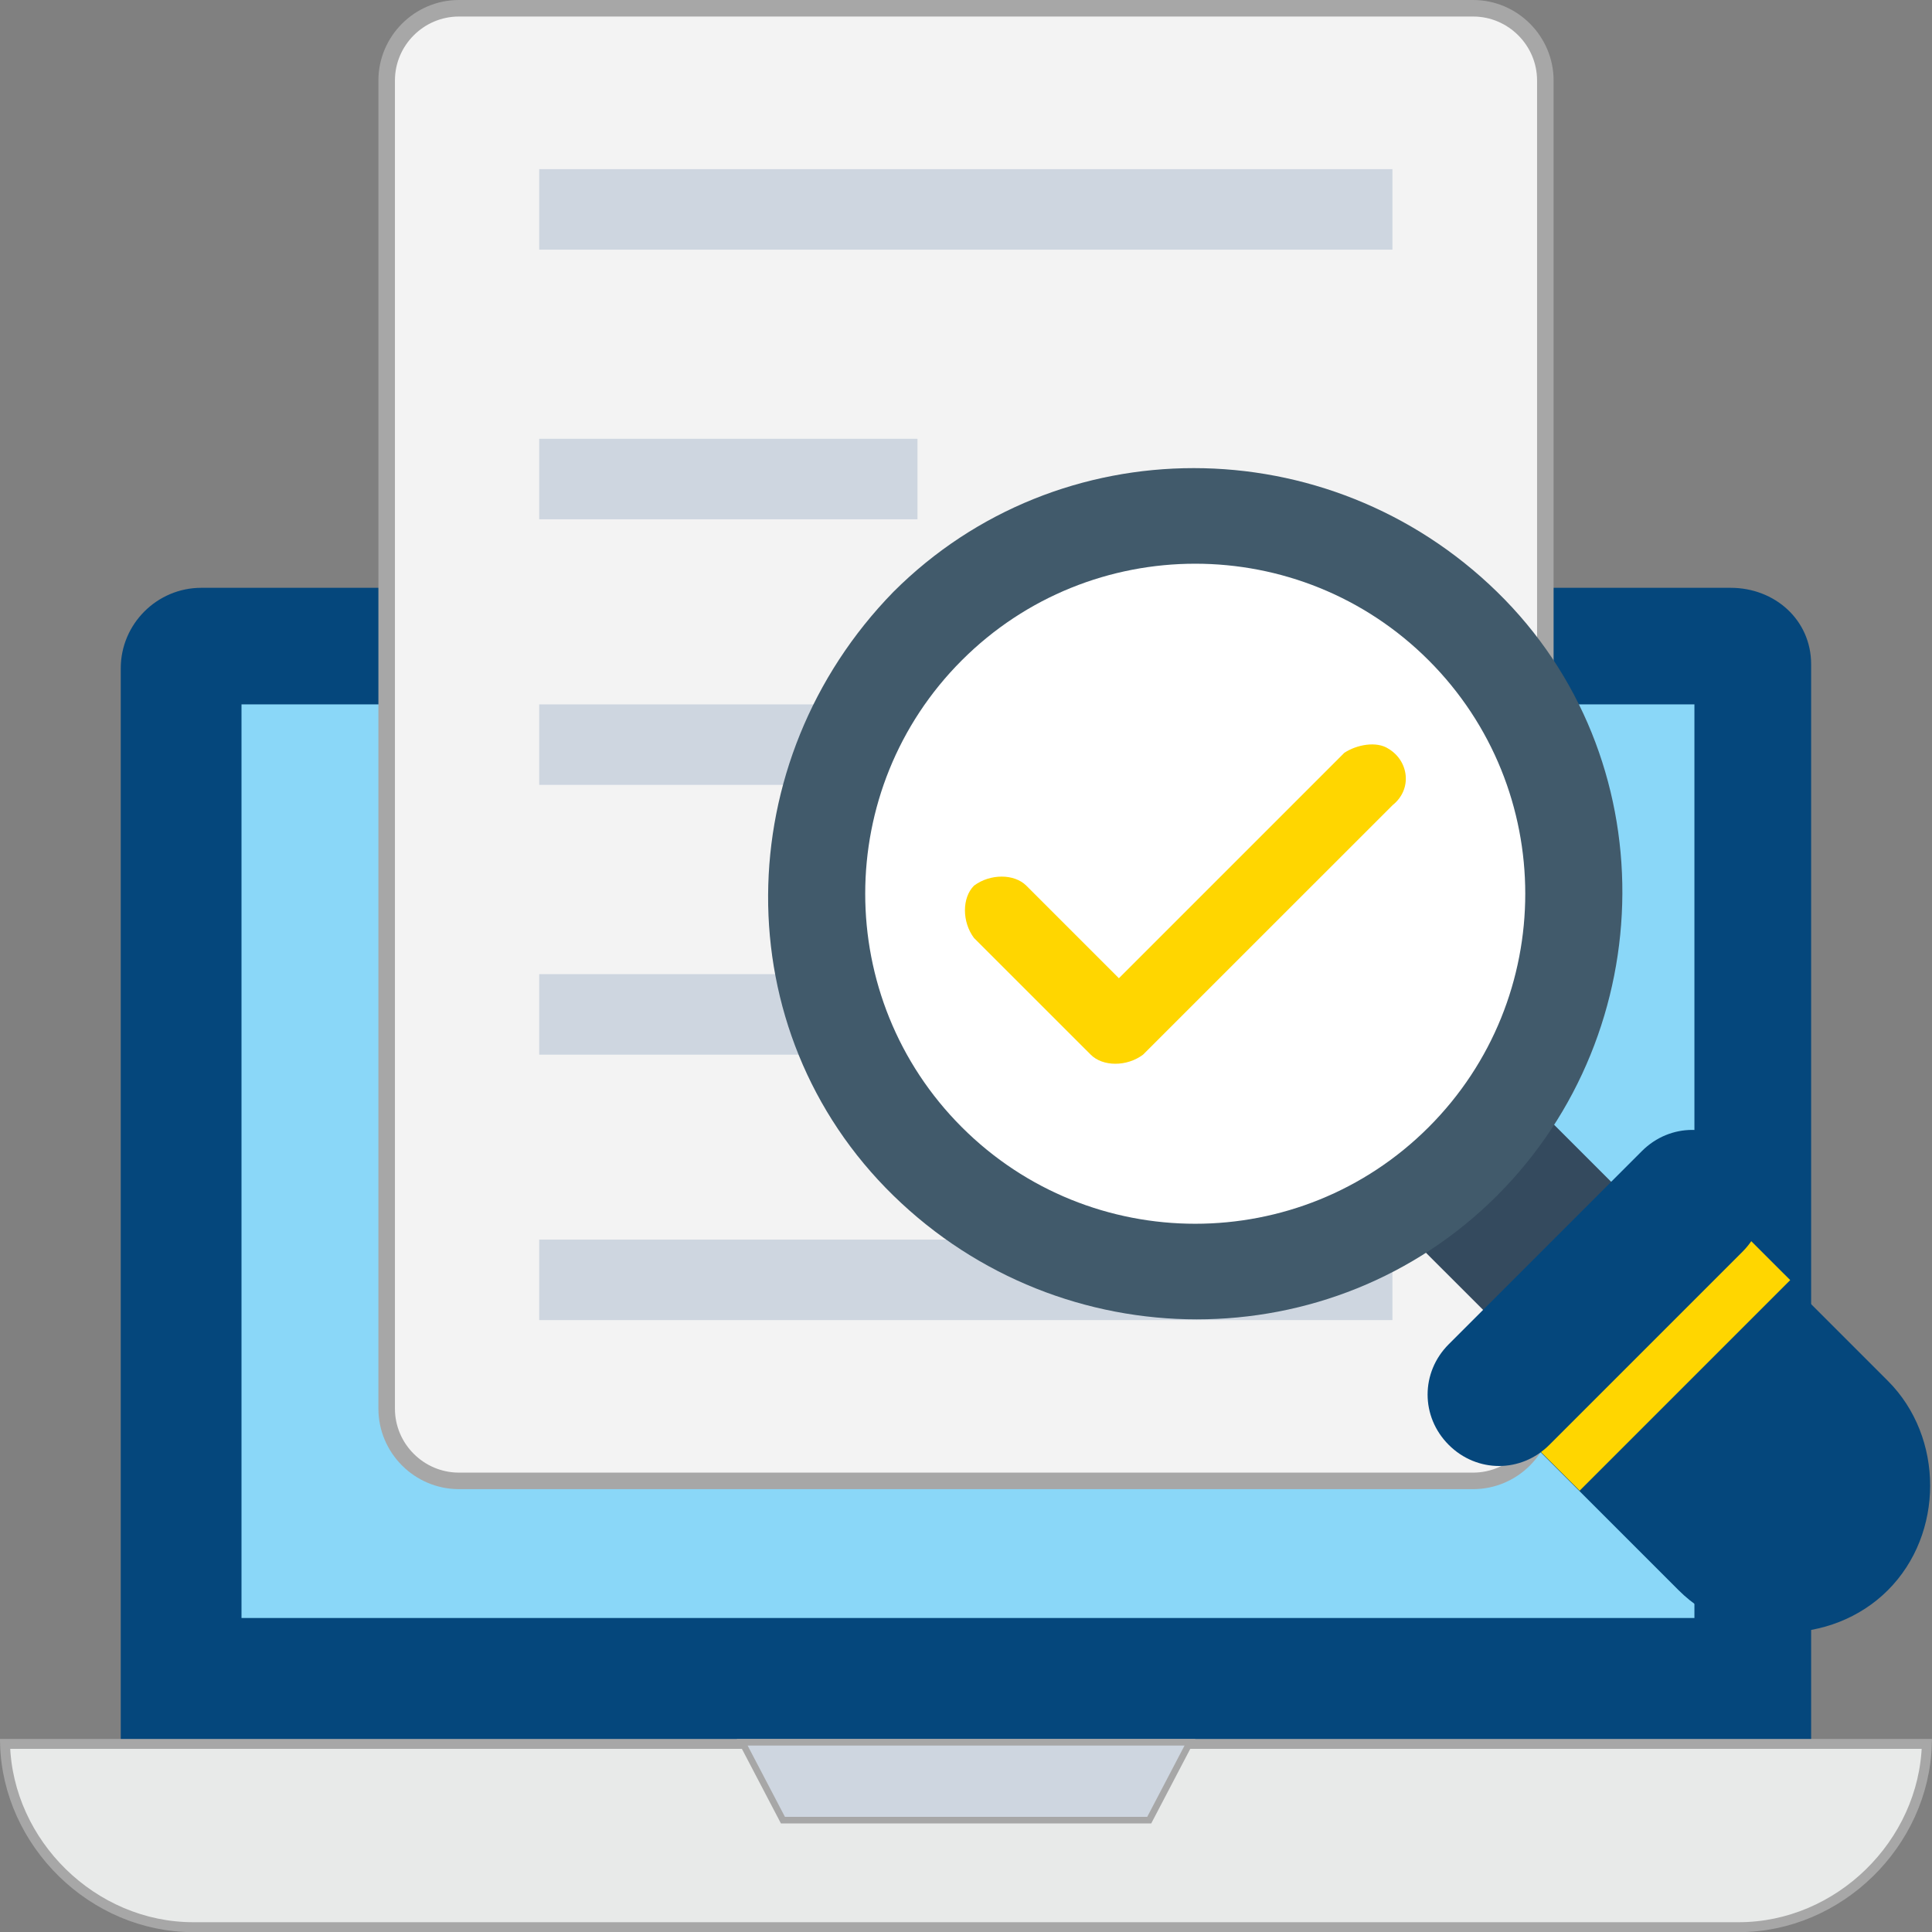
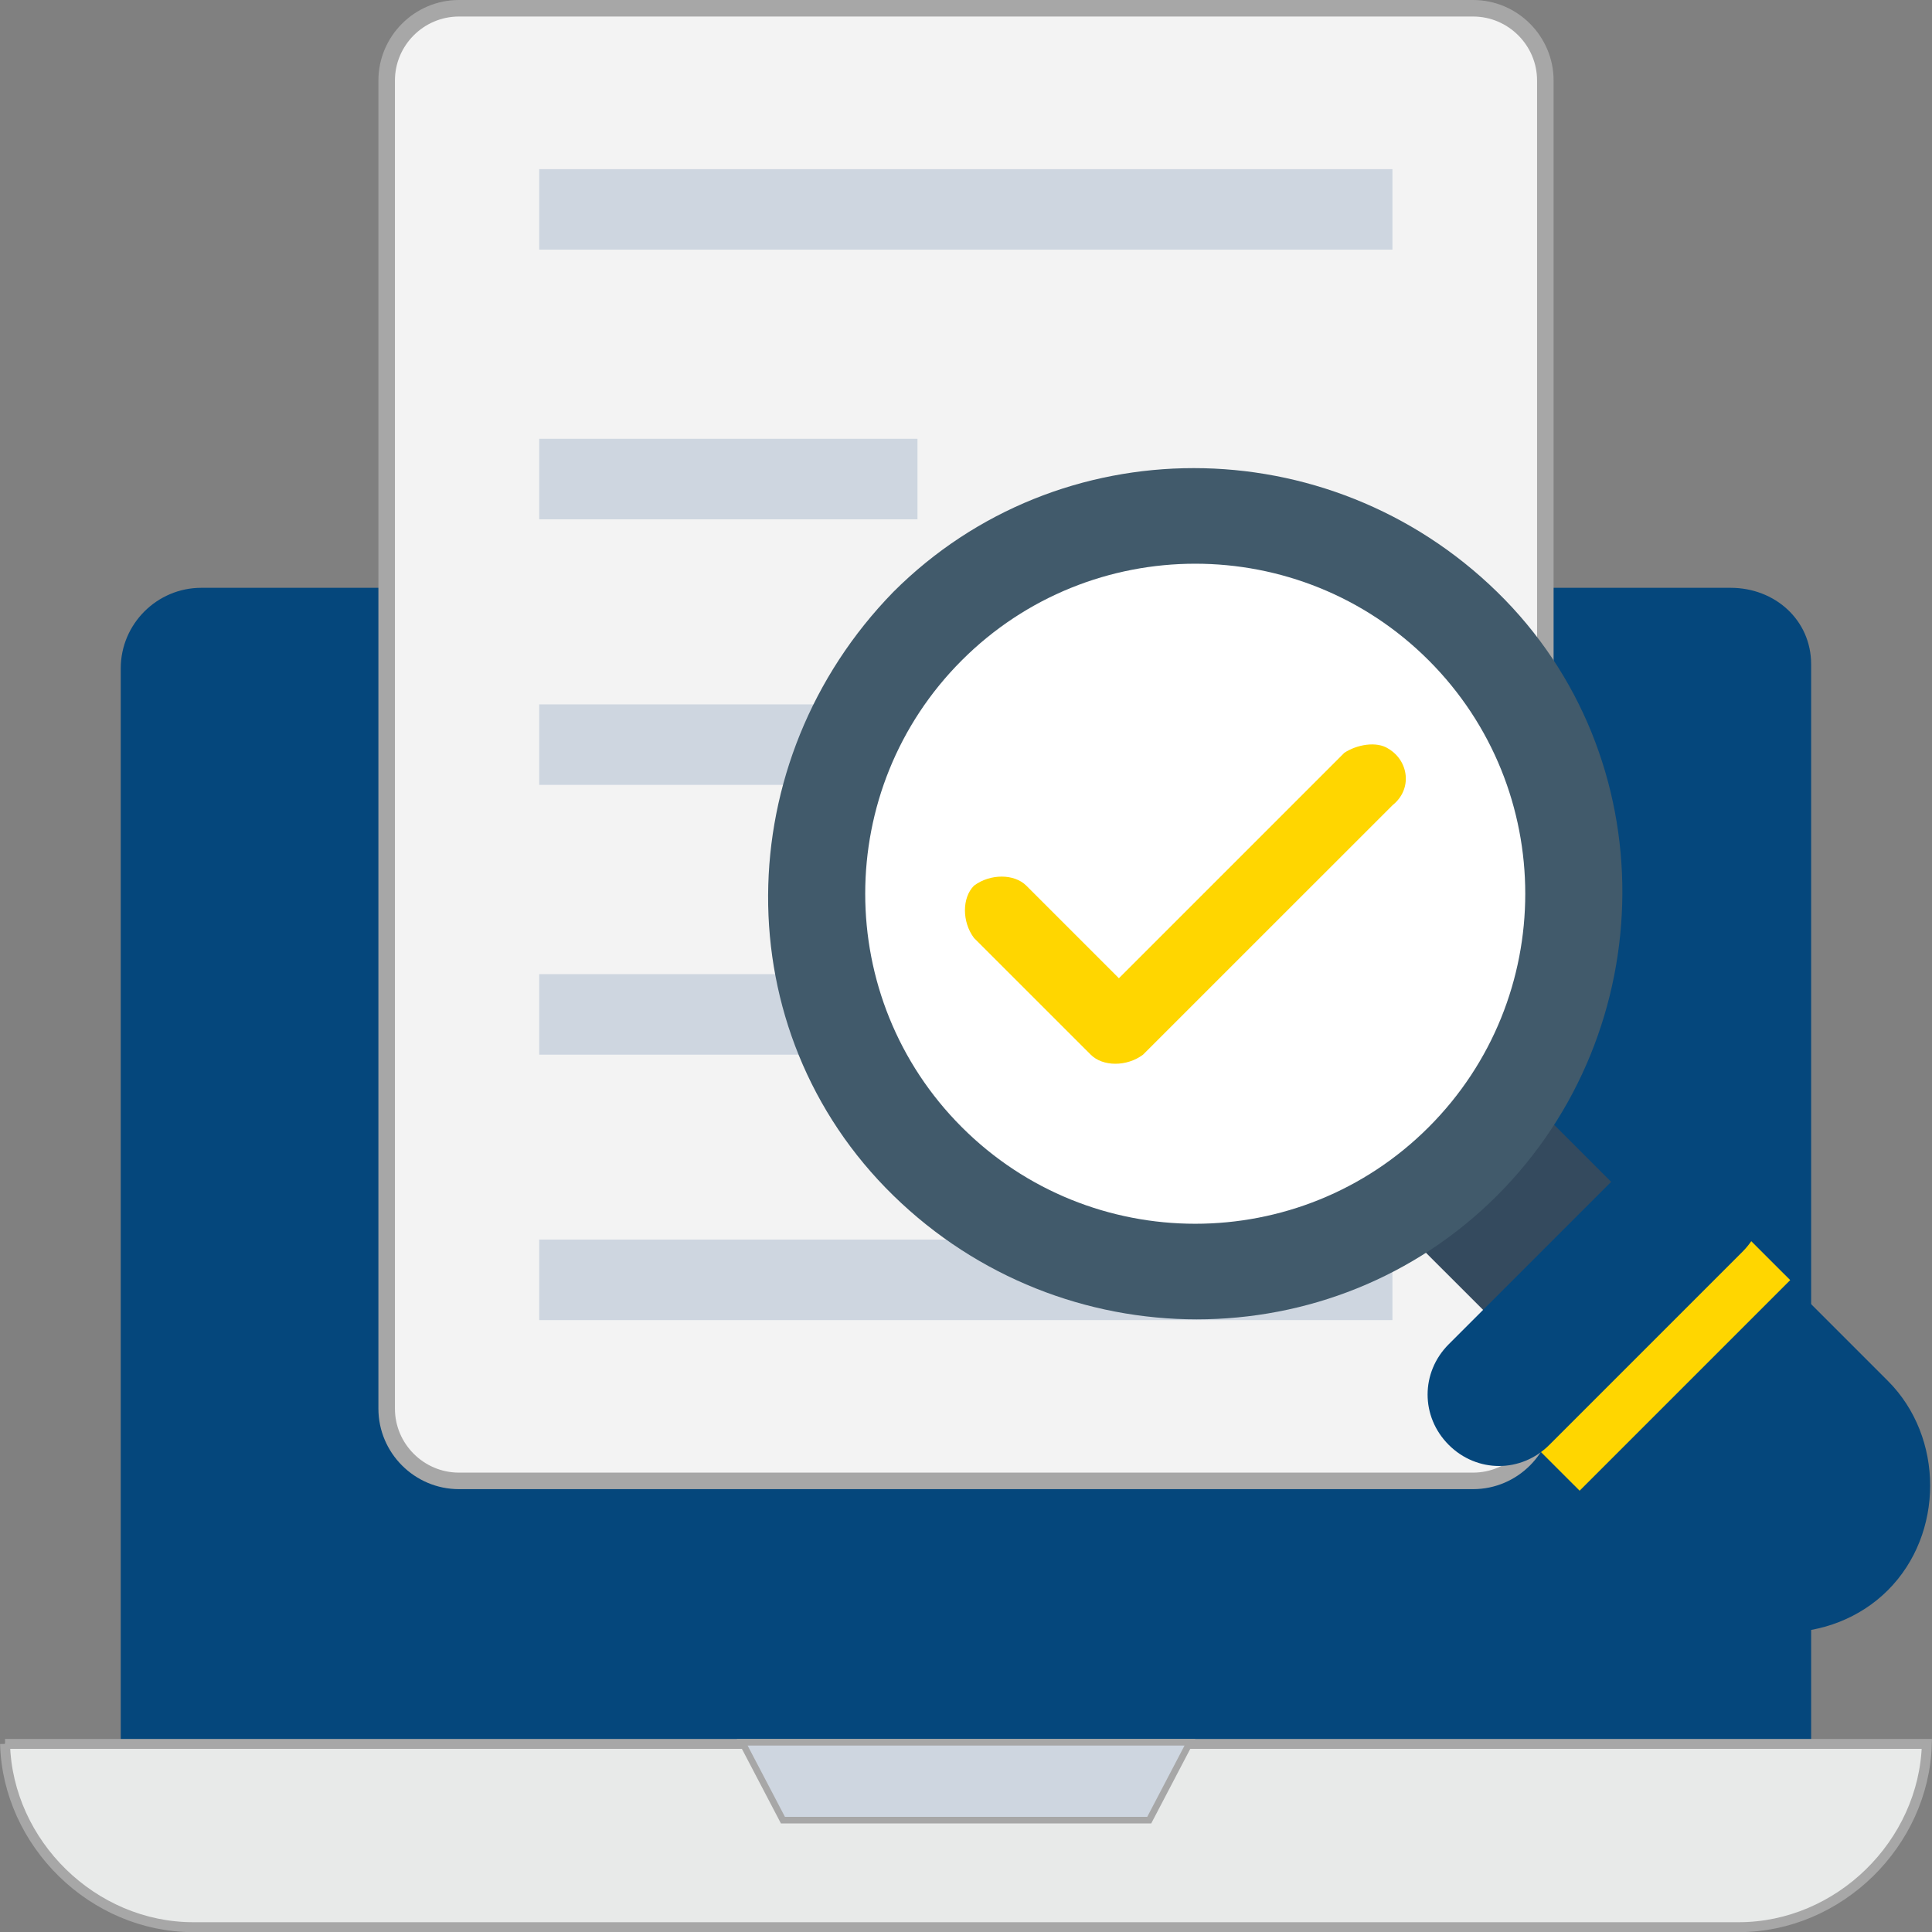
<svg xmlns="http://www.w3.org/2000/svg" width="36" height="36" viewBox="0 0 36 36" fill="none">
  <rect x="0" y="0" width="36" height="36" fill="#808080" stroke="none" />
  <path d="M32.248 10.953H3.75C2.925 10.953 2.25 11.628 2.25 12.453V32.477H33.748V12.378C33.748 11.553 33.073 10.953 32.248 10.953Z" fill="#05477C" />
-   <path d="M31.573 13.125H4.5V30.149H31.573V13.125Z" fill="#8AD7F8" />
-   <path d="M0.094 32.495H35.904C35.853 34.353 34.266 35.91 32.398 35.91H3.6C1.732 35.91 0.145 34.353 0.094 32.495Z" fill="#E8EAE9" stroke="#A7A7A7" stroke-width="0.185" />
+   <path d="M0.094 32.495H35.904C35.853 34.353 34.266 35.91 32.398 35.91H3.6C1.732 35.91 0.145 34.353 0.094 32.495" fill="#E8EAE9" stroke="#A7A7A7" stroke-width="0.185" />
  <path d="M22.174 32.464L21.414 33.916H14.589L13.829 32.464H22.174Z" fill="#CED6E0" stroke="#A7A7A7" stroke-width="0.123" />
  <path d="M27.45 27.594H8.551C7.811 27.594 7.205 26.988 7.205 26.248V1.5C7.205 0.76 7.811 0.154 8.551 0.154H27.45C28.189 0.154 28.795 0.76 28.795 1.5V26.248C28.795 26.988 28.189 27.594 27.45 27.594Z" fill="#F3F3F3" stroke="#A7A7A7" stroke-width="0.308" />
  <path d="M25.946 3.152H10.047V4.652H25.946V3.152Z" fill="#CED6E0" />
  <path d="M17.096 8.176H10.047V9.676H17.096V8.176Z" fill="#CED6E0" />
  <path d="M25.946 13.125H10.047V14.625H25.946V13.125Z" fill="#CED6E0" />
  <path d="M25.946 18.152H10.047V19.652H25.946V18.152Z" fill="#CED6E0" />
  <path d="M25.946 23.098H10.047V24.598H25.946V23.098Z" fill="#CED6E0" />
  <path d="M22.268 23.705C26.162 23.705 29.318 20.548 29.318 16.655C29.318 12.762 26.162 9.605 22.268 9.605C18.375 9.605 15.219 12.762 15.219 16.655C15.219 20.548 18.375 23.705 22.268 23.705Z" fill="white" />
  <path d="M28.157 24.929L30.543 22.543L28.157 20.157L25.77 22.543L28.157 24.929Z" fill="#344A5E" />
  <path d="M27.896 22.278C24.821 25.353 19.797 25.353 16.647 22.278C13.497 19.203 13.572 14.179 16.647 11.029C19.722 7.954 24.746 7.954 27.896 11.029C31.046 14.104 30.971 19.203 27.896 22.278ZM17.922 12.304C15.522 14.704 15.522 18.603 17.922 21.003C20.322 23.403 24.221 23.403 26.621 21.003C29.021 18.603 29.021 14.704 26.621 12.304C24.221 9.904 20.322 9.904 17.922 12.304Z" fill="#415A6B" />
  <path d="M28.203 26.556L31.278 29.631C32.328 30.681 34.128 30.681 35.178 29.631C36.228 28.581 36.228 26.781 35.178 25.731L32.103 22.656L28.203 26.556Z" fill="#05477C" />
  <path d="M28.214 26.558L29.434 27.777L33.358 23.853L32.138 22.634L28.214 26.558Z" fill="#FFD600" />
  <path d="M32.47 23.323L28.87 26.923C28.345 27.448 27.52 27.448 26.995 26.923C26.47 26.398 26.47 25.573 26.995 25.048L30.595 21.448C31.12 20.923 31.945 20.923 32.47 21.448C32.995 21.973 32.995 22.798 32.47 23.323Z" fill="#05477C" />
  <path d="M25.874 13.953C25.649 13.803 25.274 13.878 25.049 14.028L20.849 18.228L19.124 16.503C18.899 16.278 18.449 16.278 18.149 16.503C17.924 16.728 17.924 17.178 18.149 17.478L20.324 19.652C20.549 19.878 20.999 19.878 21.299 19.652L25.949 15.003C26.324 14.703 26.249 14.178 25.874 13.953Z" fill="#FFD600" />
</svg>